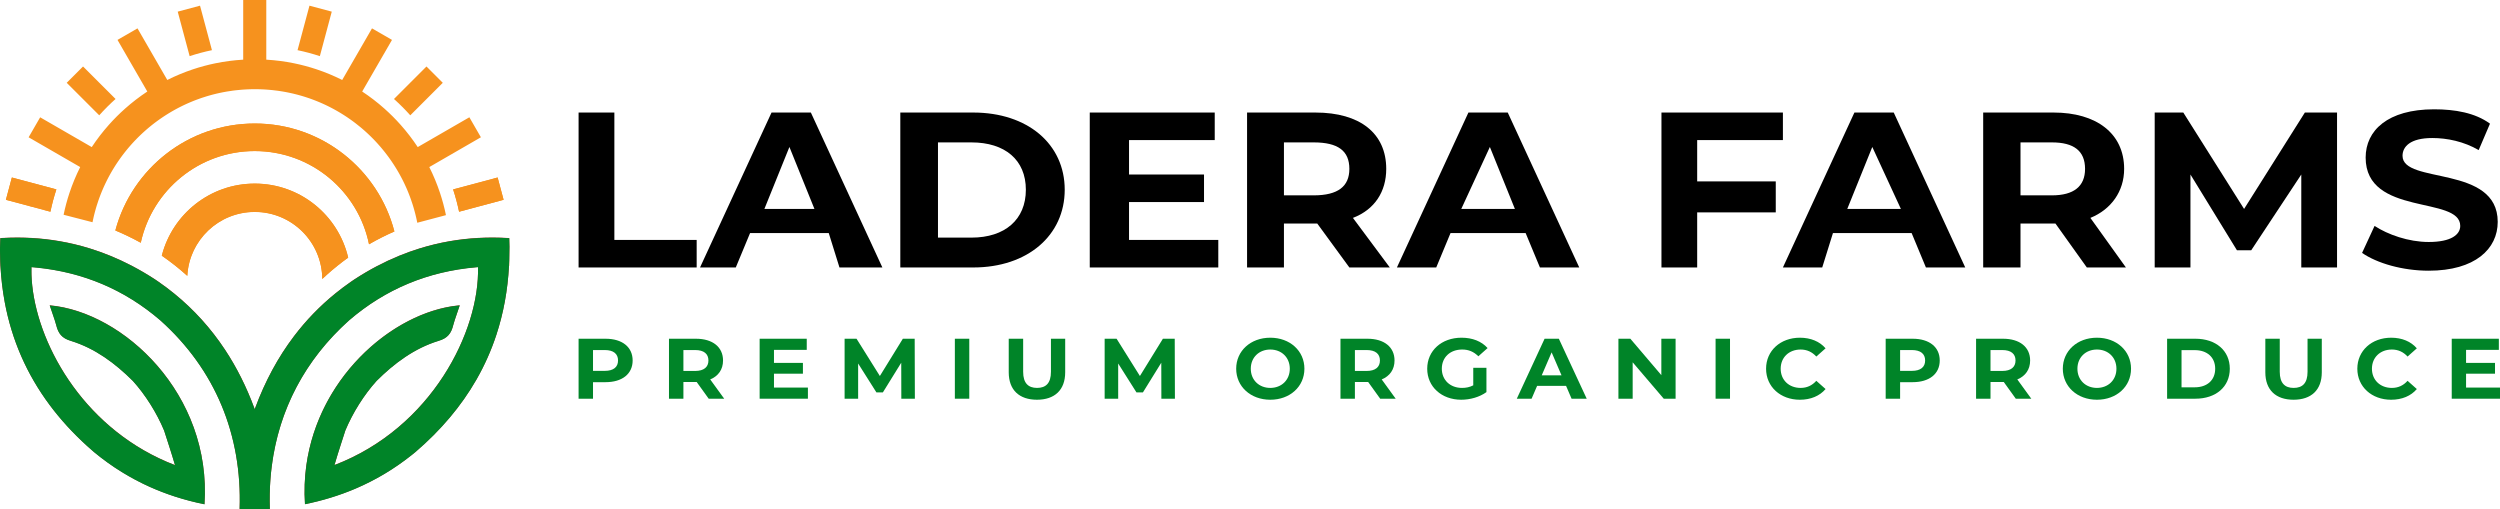
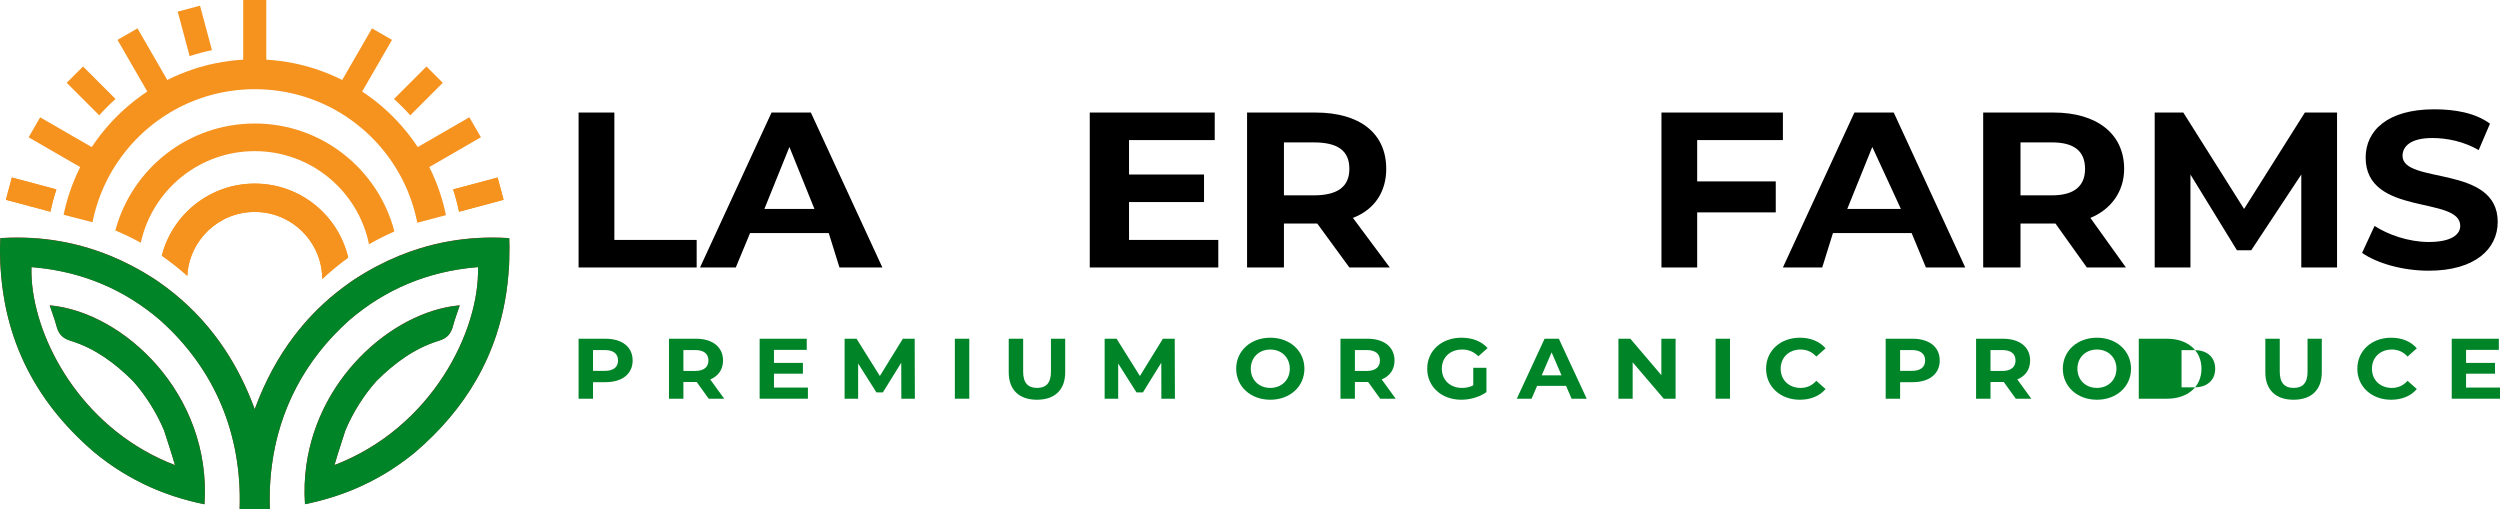
<svg xmlns="http://www.w3.org/2000/svg" version="1.1" id="Layer_1" x="0px" y="0px" width="4137.257px" height="842.411px" viewBox="0 0 4137.257 842.411" xml:space="preserve">
  <g>
    <g>
      <path fill="#F6921E" d="M83.417,350.366L9.761,330.642l9.881-36.902l73.637,19.72C89.334,325.483,86.034,337.799,83.417,350.366z" />
      <path fill="#F6921E" d="M749.877,313.468l73.637-19.728l9.885,36.902l-73.656,19.732 C757.127,337.807,753.823,325.491,749.877,313.468z" />
-       <path fill="#F6921E" d="M652.694,383.037c-14.214,6.218-28.211,13.274-41.98,21.169 c-17.912-88.071-95.792-154.342-189.149-154.342c-92.472,0-169.765,65.023-188.628,151.842 c-13.703-7.555-27.623-14.287-41.763-20.196c-0.093-0.039-0.185-0.077-0.278-0.116c0.089-0.348,0.185-0.696,0.278-1.043 c27.569-101.395,120.277-175.96,230.406-175.96C532.68,204.391,626.049,280.273,652.694,383.037z" />
      <path fill="#F6921E" d="M576.19,426.322c-12.25,8.803-23.902,18.163-34.958,28.083c-2.663,2.392-5.294,4.811-7.887,7.273 c-0.363-61.418-50.261-111.095-111.764-111.095c-59.768,0-108.579,46.911-111.621,105.925c-0.348-0.321-0.688-0.63-1.04-0.943 c-12.834-11.512-26.468-22.279-40.905-32.28c-0.085-0.058-0.17-0.12-0.255-0.174c0.085-0.328,0.17-0.657,0.255-0.985 c17.889-68.084,79.863-118.302,153.566-118.302C496.783,303.823,559.781,356.113,576.19,426.322z" />
      <path fill="#F6921E" d="M350.745,83.039c-12.567,2.616-24.883,5.92-36.906,9.862l-19.724-73.629l36.898-9.889L350.745,83.039z" />
      <path fill="#F6921E" d="M191.212,163.798c-9.491,8.498-18.511,17.518-27.012,27.009l-53.797-53.766l27.005-27.016L191.212,163.798 z" />
      <path fill="#F6921E" d="M0.371,432.104v8.2h0.383C0.603,437.583,0.475,434.847,0.371,432.104z M842.338,440.304h0.441v-9.947 C842.663,433.688,842.516,437.004,842.338,440.304z M710.437,276.478l1.19-0.688l17.846-10.303l0.406-0.236l65.958-38.084 l-19.059-33.018l-0.039-0.062l-65.985,38.1l-18.287,10.558l-1.159,0.669c-8.533-12.919-17.966-25.185-28.214-36.716 c-8.467-9.526-17.487-18.546-27.013-27.012c-11.528-10.249-23.797-19.682-36.716-28.214l0.599-1.04l10.368-17.954l0.259-0.448 l38.104-65.989l-33.064-19.09l-0.016-0.008l-38.084,65.955l-10.65,18.449l-0.58,1.001c-13.734-6.898-28.029-12.842-42.799-17.749 c-12.003-3.988-24.323-7.292-36.906-9.866c-14.956-3.057-30.29-5.078-45.921-5.99V0h-38.2v98.741 c-15.632,0.912-30.966,2.933-45.921,5.99c-12.583,2.57-24.903,5.874-36.906,9.862c-14.766,4.908-29.065,10.851-42.799,17.749 l-0.41-0.707l-10.82-18.739l-38.08-65.955l-0.062,0.039l-33.018,19.06l38.1,65.986l0.251,0.437l10.581,18.329l0.394,0.68 c-12.911,8.529-25.177,17.958-36.701,28.199c-9.526,8.467-18.546,17.483-27.009,27.009 c-10.256,11.535-19.697,23.813-28.234,36.739l-0.626-0.359l-18.82-10.863l-65.939-38.061l-0.054,0.093l-19.044,32.991 l65.904,38.042l0.386,0.224l18.449,10.65l0.611,0.352c-6.894,13.73-12.838,28.021-17.742,42.787 c-3.911,11.767-7.161,23.828-9.711,36.152v0.004l47.857,12.347c0.004-0.023,0.012-0.05,0.015-0.073 c0.066-0.34,0.135-0.68,0.205-1.02c0.035-0.174,0.07-0.344,0.104-0.514c0.116-0.58,0.236-1.155,0.359-1.731 c0.093-0.444,0.189-0.889,0.286-1.329c0.209-0.966,0.421-1.928,0.641-2.887c0.108-0.479,0.216-0.954,0.328-1.43 c0.244-1.036,0.491-2.071,0.746-3.099c0.12-0.502,0.247-1.005,0.375-1.507c0.124-0.502,0.251-1.001,0.383-1.499 c0.128-0.502,0.259-1.001,0.39-1.496c0.526-1.994,1.074-3.98,1.646-5.955c0.143-0.495,0.286-0.985,0.433-1.48 c0.29-0.985,0.587-1.971,0.889-2.952c0.151-0.491,0.301-0.982,0.456-1.469c0.765-2.45,1.569-4.881,2.404-7.296 c0.162-0.483,0.332-0.966,0.502-1.449c0.131-0.379,0.267-0.757,0.402-1.136c0.209-0.584,0.417-1.167,0.63-1.747 c0.174-0.479,0.348-0.958,0.529-1.438c0.529-1.438,1.074-2.867,1.627-4.29c0.185-0.475,0.371-0.947,0.56-1.422 c0.375-0.947,0.754-1.89,1.14-2.829c0.189-0.471,0.386-0.943,0.584-1.411c0.584-1.411,1.179-2.813,1.789-4.208 c0.182-0.421,0.367-0.839,0.553-1.26c0.224-0.51,0.448-1.016,0.68-1.523c0.205-0.46,0.414-0.924,0.626-1.383 c0.641-1.411,1.295-2.813,1.959-4.205c0.421-0.893,0.85-1.778,1.287-2.663c0.429-0.877,0.862-1.751,1.302-2.624 c0.019-0.039,0.039-0.081,0.058-0.116c0.301-0.603,0.607-1.198,0.916-1.797c0.626-1.229,1.264-2.45,1.913-3.664 c0.421-0.792,0.846-1.581,1.279-2.369c0.039-0.077,0.081-0.155,0.124-0.228c0.344-0.638,0.696-1.271,1.055-1.905 c0.332-0.611,0.676-1.217,1.024-1.824c0.359-0.642,0.723-1.283,1.094-1.921c0.437-0.754,0.873-1.503,1.314-2.249 c0.456-0.773,0.916-1.542,1.38-2.307c0.058-0.1,0.116-0.197,0.174-0.294c0.437-0.723,0.881-1.445,1.329-2.164 c0.085-0.143,0.174-0.286,0.263-0.429c0.441-0.715,0.889-1.426,1.341-2.137c0.085-0.135,0.17-0.271,0.259-0.406 c0.363-0.572,0.73-1.144,1.101-1.716c0.162-0.255,0.325-0.514,0.495-0.765c0.015-0.027,0.035-0.05,0.05-0.077 c0.398-0.611,0.796-1.217,1.202-1.824c0.205-0.321,0.421-0.638,0.638-0.958c0.128-0.197,0.263-0.394,0.398-0.591 c0.41-0.618,0.827-1.233,1.252-1.847c0.545-0.796,1.094-1.588,1.646-2.377c0.441-0.63,0.885-1.26,1.333-1.886 c0.104-0.151,0.213-0.301,0.321-0.448c0.491-0.688,0.985-1.376,1.488-2.06c0.097-0.135,0.193-0.267,0.294-0.398 c0.41-0.568,0.827-1.132,1.252-1.693c0.197-0.274,0.402-0.541,0.603-0.812c0.556-0.742,1.117-1.484,1.689-2.222 c0.584-0.769,1.175-1.53,1.774-2.292c0.027-0.039,0.058-0.073,0.081-0.108c0.529-0.672,1.059-1.341,1.596-2.01 c0.116-0.151,0.236-0.301,0.359-0.448c0.591-0.742,1.19-1.476,1.793-2.21c0.603-0.738,1.21-1.472,1.828-2.203 c0.039-0.05,0.081-0.1,0.124-0.151c0.471-0.564,0.947-1.125,1.43-1.685c0.85-1.005,1.716-2.006,2.589-2.995 c0.611-0.699,1.225-1.395,1.851-2.087c0.468-0.526,0.939-1.051,1.422-1.573c0.301-0.336,0.611-0.672,0.92-1.009 c0.189-0.209,0.383-0.417,0.58-0.626c0.491-0.537,0.989-1.074,1.496-1.608c0.622-0.665,1.252-1.329,1.882-1.986 c0.634-0.661,1.268-1.314,1.909-1.967c0.282-0.29,0.564-0.58,0.85-0.866c0.282-0.29,0.568-0.576,0.858-0.862 c0.197-0.205,0.402-0.414,0.607-0.614c0.344-0.344,0.688-0.688,1.032-1.02c0.429-0.429,0.862-0.854,1.295-1.275 c0.224-0.22,0.448-0.441,0.676-0.653c0.464-0.456,0.931-0.904,1.399-1.345c0.553-0.533,1.109-1.059,1.666-1.577 c0.085-0.089,0.17-0.166,0.255-0.24c0.51-0.483,1.024-0.962,1.538-1.43c0.278-0.263,0.556-0.518,0.839-0.777 c0.456-0.417,0.916-0.835,1.376-1.244c0.301-0.278,0.603-0.549,0.908-0.815c0.433-0.39,0.866-0.777,1.302-1.155 c0.286-0.259,0.572-0.51,0.858-0.757c0.649-0.576,1.306-1.14,1.963-1.704c0.043-0.043,0.089-0.081,0.135-0.116 c0.584-0.502,1.171-1.005,1.758-1.492c0.259-0.228,0.518-0.444,0.777-0.653c0.529-0.448,1.059-0.893,1.592-1.322 c0.197-0.17,0.39-0.332,0.587-0.487c0.634-0.526,1.271-1.043,1.909-1.554c0.128-0.104,0.251-0.205,0.379-0.301 c0.703-0.572,1.411-1.132,2.122-1.689c0.066-0.054,0.131-0.108,0.201-0.155c0.587-0.468,1.179-0.924,1.77-1.376 c0.27-0.216,0.537-0.421,0.808-0.622c0.707-0.545,1.414-1.082,2.125-1.611c0.804-0.607,1.608-1.206,2.419-1.793 c0.808-0.599,1.619-1.186,2.435-1.766c0.723-0.522,1.449-1.036,2.176-1.542c0.139-0.104,0.278-0.205,0.421-0.298 c0.773-0.545,1.553-1.086,2.338-1.615c0.781-0.541,1.565-1.07,2.357-1.596c0.066-0.05,0.135-0.097,0.205-0.135 c0.811-0.549,1.631-1.086,2.45-1.615c0.653-0.433,1.306-0.854,1.959-1.268c0.298-0.193,0.591-0.383,0.889-0.564 c0.73-0.471,1.465-0.931,2.199-1.384c0.019-0.015,0.035-0.027,0.054-0.031c0.835-0.526,1.669-1.04,2.512-1.546 c0.019-0.015,0.043-0.027,0.066-0.039c0.854-0.522,1.712-1.036,2.574-1.538c0.839-0.502,1.677-0.993,2.523-1.472 c0.046-0.035,0.097-0.062,0.143-0.081c0.819-0.479,1.639-0.947,2.465-1.403c0.05-0.039,0.104-0.066,0.158-0.093 c0.808-0.46,1.623-0.908,2.438-1.353c0.081-0.05,0.166-0.093,0.247-0.135c0.854-0.471,1.708-0.931,2.57-1.387 c0.889-0.479,1.785-0.947,2.682-1.407c0.761-0.402,1.527-0.796,2.295-1.179c0.22-0.116,0.441-0.228,0.665-0.336 c0.815-0.413,1.635-0.819,2.454-1.217c0.746-0.371,1.492-0.734,2.241-1.086c0.267-0.135,0.533-0.263,0.8-0.386 c0.811-0.39,1.627-0.769,2.442-1.144c0.572-0.267,1.148-0.529,1.724-0.792c0,0,0,0,0.004,0v-0.004 c0.576-0.263,1.155-0.522,1.731-0.781c1.159-0.518,2.323-1.028,3.49-1.526c1.866-0.808,3.741-1.588,5.63-2.346 c0.472-0.193,0.943-0.383,1.418-0.568c0.471-0.189,0.943-0.375,1.418-0.556c0.471-0.189,0.951-0.375,1.426-0.553 c0.475-0.186,0.951-0.367,1.43-0.545c2.307-0.873,4.626-1.716,6.964-2.523c0.077-0.031,0.159-0.058,0.236-0.081 c0.893-0.309,1.785-0.614,2.682-0.912c0.073-0.027,0.147-0.05,0.224-0.073c2.427-0.812,4.873-1.588,7.331-2.326 c1.476-0.448,2.956-0.881,4.44-1.298c0.742-0.213,1.488-0.421,2.234-0.622c0.746-0.209,1.492-0.41,2.238-0.603 c0.746-0.201,1.495-0.398,2.245-0.587c0.75-0.193,1.499-0.379,2.253-0.564c0.958-0.24,1.917-0.471,2.879-0.696 c0.046-0.012,0.093-0.023,0.139-0.031c1.511-0.359,3.026-0.699,4.548-1.028c0.506-0.112,1.012-0.22,1.523-0.325 c0.982-0.209,1.967-0.41,2.952-0.607c0.035-0.008,0.07-0.015,0.104-0.019c0.989-0.201,1.983-0.39,2.976-0.576 c0.027-0.008,0.058-0.012,0.089-0.015c1.511-0.286,3.03-0.557,4.552-0.812c0.023-0.004,0.046-0.008,0.073-0.012 c3.076-0.522,6.175-0.993,9.286-1.407c0.012-0.004,0.027-0.004,0.039-0.004c0.649-0.089,1.302-0.174,1.955-0.255 c1.005-0.128,2.013-0.251,3.022-0.363c0.437-0.05,0.877-0.1,1.318-0.147c0.116-0.015,0.228-0.027,0.344-0.039 c2.578-0.286,5.167-0.529,7.768-0.734c0.046-0.004,0.089-0.008,0.135-0.012c0.406-0.035,0.811-0.066,1.217-0.097 c0.008-0.004,0.019-0.004,0.027-0.004c0.522-0.043,1.043-0.077,1.565-0.112c0.189-0.015,0.375-0.031,0.564-0.039 c0.355-0.027,0.711-0.05,1.067-0.073c0.935-0.062,1.87-0.116,2.806-0.166c0.294-0.019,0.587-0.035,0.881-0.046 c0.07-0.004,0.139-0.008,0.213-0.012c0.1-0.004,0.205-0.008,0.309-0.015c0.081-0.004,0.162-0.008,0.247-0.012 c0.12-0.008,0.243-0.012,0.363-0.019c0.07,0,0.135-0.004,0.205-0.008h0.012c0.066-0.004,0.131-0.008,0.197-0.008 c0.042-0.004,0.085-0.008,0.127-0.008c0.015,0,0.031,0,0.05-0.004h0.05c0.104-0.008,0.205-0.012,0.309-0.015 c0.046,0,0.093-0.004,0.139-0.004c0.039,0,0.081-0.004,0.12-0.004c0.228-0.012,0.456-0.023,0.688-0.031 c0.143-0.008,0.29-0.015,0.433-0.019c0.479-0.019,0.962-0.035,1.445-0.05c0.224-0.008,0.448-0.015,0.672-0.023 c0.549-0.019,1.098-0.035,1.642-0.046c0.328-0.008,0.657-0.019,0.985-0.027c0.294-0.008,0.587-0.012,0.881-0.015 c0.294-0.008,0.584-0.012,0.877-0.019c0.294-0.004,0.584-0.008,0.877-0.012c0.587-0.008,1.175-0.012,1.762-0.015 c0.46-0.004,0.924-0.004,1.384-0.004c0.591,0,1.179,0,1.77,0.004c0.587,0.004,1.175,0.008,1.762,0.015 c0.294,0.004,0.584,0.008,0.877,0.012c0.294,0.008,0.584,0.012,0.877,0.019c0.294,0.004,0.587,0.008,0.881,0.015 c0.329,0.008,0.657,0.019,0.985,0.027c0.545,0.012,1.094,0.027,1.642,0.046c0.224,0.008,0.448,0.015,0.672,0.023 c0.966,0.031,1.928,0.07,2.891,0.112c0.417,0.015,0.831,0.039,1.248,0.058c0.143,0.008,0.286,0.012,0.429,0.019 c0.116,0.004,0.228,0.012,0.34,0.019c0.294,0.015,0.587,0.031,0.881,0.046c0.858,0.046,1.716,0.097,2.574,0.151 c0.576,0.035,1.152,0.077,1.731,0.12c1.024,0.073,2.052,0.147,3.076,0.232c0.035,0.004,0.07,0.008,0.104,0.008 c2.199,0.178,4.39,0.383,6.57,0.614c2.836,0.294,5.658,0.634,8.463,1.02c0.939,0.124,1.874,0.259,2.806,0.398 c0.935,0.135,1.866,0.274,2.798,0.429c0.931,0.139,1.859,0.294,2.782,0.452c0.522,0.081,1.039,0.17,1.561,0.267 c0.406,0.066,0.811,0.139,1.217,0.216c0.46,0.077,0.924,0.162,1.384,0.251c0.46,0.081,0.924,0.166,1.383,0.259 c0.529,0.093,1.059,0.197,1.588,0.305c0.39,0.07,0.777,0.147,1.167,0.232c1.836,0.363,3.664,0.75,5.484,1.155 c0.468,0.1,0.931,0.205,1.395,0.313c0.444,0.097,0.889,0.201,1.333,0.305c1.36,0.313,2.717,0.642,4.069,0.982 c1.353,0.332,2.701,0.68,4.046,1.04c0.17,0.042,0.336,0.085,0.502,0.135c0.603,0.158,1.206,0.321,1.809,0.487 c0.711,0.193,1.422,0.39,2.133,0.599c0.305,0.081,0.607,0.166,0.908,0.259c0.112,0.027,0.22,0.058,0.328,0.093 c0.781,0.224,1.561,0.452,2.338,0.688c0.128,0.035,0.255,0.073,0.383,0.116c0.595,0.174,1.19,0.355,1.785,0.537 c0.649,0.201,1.302,0.402,1.951,0.614c0.39,0.116,0.781,0.24,1.171,0.371c1.7,0.541,3.393,1.101,5.078,1.681 c0.773,0.263,1.542,0.529,2.307,0.804c0.155,0.05,0.309,0.104,0.464,0.162c0.866,0.305,1.727,0.618,2.589,0.935 c0.862,0.313,1.724,0.634,2.581,0.962c0.692,0.255,1.383,0.522,2.075,0.792c0.29,0.108,0.584,0.224,0.873,0.34 c0.715,0.274,1.43,0.56,2.141,0.846c0.653,0.259,1.306,0.526,1.955,0.796c0.924,0.371,1.843,0.757,2.759,1.144 c0.456,0.193,0.912,0.386,1.368,0.584c0.12,0.05,0.24,0.1,0.359,0.158c0.56,0.236,1.121,0.479,1.677,0.726 c0.615,0.267,1.225,0.537,1.836,0.815c0.611,0.27,1.217,0.545,1.824,0.827c0.607,0.274,1.213,0.553,1.82,0.839 c0.607,0.278,1.21,0.56,1.812,0.85c0.881,0.413,1.758,0.835,2.632,1.268c0.475,0.228,0.947,0.46,1.418,0.696 c0.182,0.089,0.363,0.178,0.545,0.271c0.352,0.174,0.699,0.348,1.051,0.526c0.464,0.232,0.924,0.464,1.384,0.703 c1.584,0.804,3.161,1.627,4.726,2.469c0.236,0.124,0.471,0.251,0.707,0.379c0.688,0.367,1.372,0.742,2.052,1.117 c0.657,0.359,1.314,0.727,1.967,1.094c0.05,0.027,0.101,0.054,0.151,0.085c0.792,0.441,1.581,0.889,2.365,1.345 c0.962,0.549,1.921,1.109,2.875,1.673c0.487,0.286,0.97,0.576,1.453,0.869c0.336,0.197,0.672,0.398,1.009,0.607 c0.495,0.298,0.989,0.599,1.484,0.904c0.062,0.035,0.12,0.07,0.182,0.112c0.383,0.232,0.769,0.471,1.152,0.715 c0.386,0.236,0.769,0.475,1.152,0.719c0.305,0.185,0.607,0.379,0.908,0.572c0.464,0.29,0.924,0.584,1.384,0.885 c0.298,0.189,0.595,0.379,0.889,0.572c0.464,0.298,0.924,0.599,1.383,0.904c0.502,0.328,1.005,0.661,1.503,0.997 c0.406,0.263,0.808,0.533,1.21,0.808c0.44,0.294,0.881,0.595,1.318,0.897c0.159,0.104,0.317,0.209,0.472,0.321 c0.746,0.506,1.488,1.02,2.226,1.542c0.738,0.514,1.476,1.036,2.211,1.565c0.649,0.46,1.295,0.927,1.936,1.399 c0.127,0.089,0.255,0.178,0.379,0.274c0.688,0.499,1.372,1.005,2.056,1.519c0.301,0.22,0.607,0.448,0.908,0.676 c0.417,0.313,0.835,0.63,1.252,0.951c0.305,0.228,0.611,0.46,0.912,0.696c2.578,1.975,5.117,3.996,7.617,6.063 c0.553,0.452,1.101,0.908,1.65,1.372c0.236,0.193,0.468,0.386,0.699,0.584c0.332,0.282,0.665,0.564,0.993,0.846 c0.935,0.792,1.863,1.592,2.782,2.404c0.607,0.526,1.206,1.059,1.805,1.596c0.603,0.529,1.202,1.067,1.793,1.611 c0.24,0.216,0.479,0.433,0.719,0.653c0.012,0.008,0.019,0.015,0.031,0.027c0.398,0.363,0.796,0.727,1.19,1.098 c0.012,0.004,0.019,0.012,0.027,0.023c0.247,0.228,0.495,0.456,0.742,0.688c0.031,0.027,0.062,0.054,0.093,0.089 c0.305,0.278,0.611,0.564,0.912,0.854c0.711,0.661,1.414,1.333,2.114,2.013c0.209,0.193,0.417,0.394,0.622,0.599 c0.429,0.406,0.858,0.823,1.283,1.248c0.329,0.317,0.657,0.641,0.985,0.97c0.108,0.1,0.213,0.205,0.317,0.313 c0.174,0.17,0.348,0.34,0.518,0.518c0.305,0.298,0.607,0.599,0.908,0.908c0.352,0.352,0.703,0.707,1.051,1.063 c0.939,0.951,1.867,1.913,2.786,2.883c0.305,0.317,0.607,0.634,0.908,0.955c0.058,0.058,0.112,0.12,0.166,0.178 c0.309,0.325,0.618,0.653,0.92,0.982c0.29,0.305,0.576,0.614,0.858,0.924c0.29,0.309,0.576,0.618,0.854,0.927 c0.008,0.004,0.008,0.004,0.008,0.008c0.359,0.39,0.719,0.781,1.07,1.175c1.434,1.577,2.844,3.173,4.239,4.788 c0.352,0.406,0.7,0.812,1.047,1.217c0.019,0.019,0.035,0.043,0.054,0.066c0.305,0.356,0.607,0.711,0.904,1.07 c0.066,0.07,0.124,0.139,0.182,0.213c0.131,0.147,0.255,0.294,0.375,0.444c1.202,1.426,2.384,2.864,3.551,4.317 c0.313,0.386,0.626,0.773,0.927,1.163c0.309,0.379,0.611,0.761,0.908,1.144c0.274,0.34,0.541,0.68,0.804,1.024 c0.924,1.179,1.836,2.365,2.732,3.559c0.131,0.17,0.259,0.34,0.383,0.51c0.607,0.804,1.206,1.611,1.801,2.423 c0.305,0.417,0.611,0.835,0.912,1.252c0.587,0.808,1.171,1.619,1.743,2.435c0.093,0.124,0.182,0.247,0.267,0.375 c0.394,0.553,0.784,1.109,1.167,1.666c0.371,0.526,0.734,1.055,1.098,1.588c0.9,1.31,1.785,2.632,2.659,3.961 c0.278,0.421,0.556,0.839,0.831,1.264c0.904,1.383,1.793,2.779,2.67,4.185c0.394,0.622,0.781,1.248,1.163,1.874 c0.135,0.216,0.271,0.433,0.398,0.653c0.352,0.568,0.699,1.14,1.043,1.716c0.398,0.661,0.792,1.322,1.182,1.99 c0.174,0.29,0.348,0.587,0.518,0.881c0.043,0.066,0.081,0.135,0.12,0.205c0.224,0.379,0.444,0.757,0.661,1.14 c0.213,0.363,0.421,0.727,0.626,1.09c0.271,0.471,0.541,0.947,0.804,1.422c0.166,0.29,0.328,0.58,0.491,0.87 c0.294,0.526,0.584,1.047,0.87,1.577c0.201,0.363,0.402,0.727,0.595,1.09c0.348,0.634,0.692,1.271,1.032,1.913 c0.367,0.684,0.73,1.372,1.086,2.06c0.402,0.765,0.8,1.534,1.19,2.303c0.155,0.301,0.309,0.607,0.46,0.908 c0.174,0.34,0.348,0.684,0.514,1.024c0.259,0.506,0.51,1.012,0.757,1.523c0.433,0.877,0.862,1.758,1.283,2.639 c0.352,0.734,0.699,1.468,1.043,2.203c0.761,1.619,1.503,3.25,2.23,4.885c0.274,0.614,0.545,1.225,0.812,1.843 c0.108,0.243,0.212,0.487,0.317,0.734c0.332,0.765,0.661,1.53,0.982,2.299c0.359,0.85,0.715,1.704,1.063,2.558 c0.243,0.591,0.483,1.186,0.719,1.782c0.159,0.386,0.313,0.777,0.464,1.163c0.1,0.243,0.197,0.487,0.286,0.73 c0.162,0.402,0.321,0.808,0.475,1.21c0.703,1.82,1.387,3.644,2.052,5.48c0.267,0.73,0.529,1.465,0.784,2.199 c0.924,2.608,1.805,5.236,2.643,7.88c0.108,0.325,0.209,0.653,0.313,0.982c0.228,0.723,0.452,1.449,0.672,2.176 c0.255,0.835,0.506,1.673,0.754,2.512c0.039,0.124,0.073,0.247,0.108,0.367c0.244,0.831,0.483,1.662,0.719,2.496 c0.255,0.9,0.506,1.801,0.75,2.705c0.247,0.904,0.487,1.809,0.723,2.717c0.216,0.823,0.425,1.646,0.63,2.469 c0.17,0.661,0.332,1.326,0.487,1.99c0.112,0.441,0.216,0.877,0.321,1.318c0.015,0.062,0.031,0.12,0.043,0.178 c0.166,0.692,0.325,1.387,0.483,2.083c0.116,0.506,0.232,1.016,0.34,1.523c0.127,0.553,0.247,1.105,0.367,1.662 c0.213,0.985,0.421,1.975,0.622,2.964c0.159,0.777,0.317,1.557,0.468,2.338l47.459-12.587c-2.566-12.54-5.862-24.821-9.843-36.786 C723.279,304.511,717.331,290.213,710.437,276.478z" />
      <path fill="#F6921E" d="M93.279,313.46c-3.946,12.022-7.246,24.338-9.862,36.906L9.761,330.642l9.881-36.902L93.279,313.46z" />
      <path fill="#F6921E" d="M833.399,330.642l-73.656,19.732c-2.616-12.567-5.92-24.883-9.866-36.906l73.637-19.728L833.399,330.642z" />
      <path fill="#F6921E" d="M732.757,137.037l-53.785,53.785c-8.502-9.491-17.521-18.511-27.013-27.013l53.786-53.785L732.757,137.037 z" />
-       <path fill="#F6921E" d="M549.041,19.271l-19.724,73.629c-12.026-3.942-24.342-7.246-36.909-9.862l19.736-73.656L549.041,19.271z" />
      <g>
        <path fill-rule="evenodd" clip-rule="evenodd" fill="#BF2C2F" d="M842.781,430.358c-0.116,3.331-0.263,6.647-0.441,9.947 c-2.183,40.001-9.124,77.784-20.822,113.402c-8.417,25.641-19.299,50.164-32.651,73.587c-0.185,0.34-0.383,0.68-0.58,1.02 c-24.995,43.576-58.542,83.349-100.642,119.458c-2.149,1.781-4.313,3.536-6.488,5.263c-28.86,22.97-59.795,41.346-92.797,55.42 c-0.371,0.162-0.75,0.321-1.121,0.479c-26.209,11.087-53.72,19.473-82.533,25.312c-0.738-11.06-0.896-21.95-0.51-32.651 c5.781-160.178,133.126-278.136,245.091-295.055c3.864-0.584,7.71-1.047,11.532-1.387c-3.416,10.875-7.806,21.741-10.732,32.612 c-3.416,13.835-9.271,21.745-24.392,26.193c-40.001,12.351-73.173,37.056-102.447,66.21 c-20.976,23.225-39.514,52.873-51.71,82.027c-2.319,7.238-4.715,14.557-7.122,22.012c-3.679,11.373-7.393,23.067-10.925,35.306 c161.468-61.766,240.496-222.357,237.571-327.605c-0.997,0.077-1.99,0.162-2.983,0.247 c-79.747,6.894-149.968,35.97-210.199,87.708c-91.135,81.509-135.546,189.729-131.314,312.302v0.004l-50.037-0.019v-0.004 c4.189-122.546-40.217-230.743-131.322-312.244c-60.204-51.733-130.406-80.817-210.13-87.727 c-1.016-0.089-2.033-0.174-3.053-0.255c-0.27,9.789,0.166,20.056,1.314,30.68c11.172,103.618,89.802,240.983,236.265,297.022 c-5.859-20.265-12.196-39.046-18.051-57.337c-12.196-29.161-30.734-58.817-51.714-82.046 c-29.265-29.165-62.442-53.878-102.443-66.233c-15.125-4.448-20.976-12.355-24.392-26.197 c-2.925-10.875-7.315-21.749-10.732-32.62c121.962,10.871,268.309,146.795,256.117,329.182 c-16.938-3.428-33.424-7.744-49.457-12.969c-0.054-0.019-0.112-0.035-0.166-0.054c-13.661-4.456-26.993-9.576-40.001-15.373 c-0.386-0.178-0.777-0.352-1.163-0.526c-15.883-7.199-31.236-15.357-45.991-24.396c-15.945-9.843-31.333-20.887-46.161-33.18 c-3.864-3.316-7.652-6.658-11.373-10.04c-23.403-21.243-43.954-43.707-61.653-67.431c-0.05-0.066-0.104-0.135-0.151-0.205 C44.323,619.279,19.505,562.591,7.812,499.86c-3.59-19.28-5.943-39.128-7.056-59.555c-0.151-2.721-0.278-5.457-0.383-8.2 c-0.209-5.464-0.328-10.967-0.363-16.509v-0.286c-0.008-1.349-0.012-2.697-0.008-4.05c0.131-5.801,0.383-11.566,0.75-17.305 c0.568-0.035,1.136-0.07,1.704-0.1c33.227-1.971,65.506-0.189,96.847,5.287c16.745,2.922,33.219,6.898,49.43,11.918 c11.508,3.563,22.885,7.652,34.123,12.266c12.281,5.039,24.396,10.701,36.353,16.98c12.587,6.612,24.995,13.908,37.222,21.881 c2.141,1.434,4.266,2.883,6.372,4.348c8.711,6.052,17.131,12.378,25.262,18.982c32.855,26.669,60.985,57.801,84.438,93.342 c19.249,29.161,35.348,61.294,48.329,96.36c0.004-0.015,0.012-0.031,0.015-0.039c0.236-0.448,0.471,2.686,0.715,2.075 c0.236,0.599,0.464-2.721,0.699-2.118c16.42-44.345,37.825-83.986,64.281-118.867c19.941-26.298,42.749-49.89,68.451-70.754 c8.158-6.624,16.609-12.973,25.355-19.044c2.087-1.453,4.193-2.887,6.315-4.305c12.215-7.965,24.613-15.257,37.188-21.861 c11.995-6.299,24.157-11.98,36.48-17.031c11.226-4.603,22.588-8.683,34.085-12.243c16.211-5.012,32.689-8.985,49.434-11.91 c31.341-5.464,63.62-7.242,96.843-5.267c0.568,0.031,1.14,0.066,1.712,0.1c0.302,4.746,0.526,9.51,0.669,14.298 C843.128,415.696,843.032,423.065,842.781,430.358z" />
        <path fill-rule="evenodd" clip-rule="evenodd" fill="#BF2C2F" d="M0.751,393.954c-0.367,5.739-0.618,11.504-0.75,17.305 c0.012-5.719,0.116-11.477,0.313-17.282c0.116-0.008,0.236-0.015,0.355-0.019C0.697,393.958,0.724,393.954,0.751,393.954z" />
        <path fill-rule="evenodd" clip-rule="evenodd" fill="#BF2C2F" d="M247.601,805.449c-15.813-7.111-31.144-15.23-45.991-24.396 C216.364,790.092,231.718,798.25,247.601,805.449z" />
        <path fill-rule="evenodd" clip-rule="evenodd" fill="#BF2C2F" d="M843.074,408.253c-0.143-4.788-0.367-9.553-0.669-14.298 c0.124,0.008,0.244,0.015,0.367,0.023C842.935,398.766,843.036,403.527,843.074,408.253z" />
      </g>
      <path fill="#F6921E" d="M652.694,383.037c-14.214,6.218-28.211,13.274-41.98,21.169c-0.015,0.008-0.027,0.015-0.043,0.023 c-17.997-87.959-95.827-154.122-189.107-154.122c-92.028,0-169.02,64.397-188.353,150.59c-0.077,0.344-0.155,0.688-0.224,1.036 c-0.015-0.008-0.035-0.019-0.05-0.027c-13.703-7.555-27.623-14.287-41.763-20.196c-0.093-0.039-0.185-0.077-0.278-0.116 c0.089-0.348,0.185-0.696,0.278-1.043c27.569-101.395,120.277-175.96,230.406-175.96 C532.68,204.391,626.049,280.273,652.694,383.037z" />
      <path fill="#F6921E" d="M576.19,426.322c-12.25,8.803-23.902,18.163-34.958,28.083c-2.663,2.392-5.294,4.811-7.887,7.273 c-0.495-61.306-50.342-110.852-111.764-110.852c-59.319,0-107.845,46.207-111.544,104.591c-0.023,0.367-0.046,0.734-0.062,1.101 c-0.004-0.004-0.012-0.008-0.015-0.012c-0.348-0.321-0.688-0.63-1.04-0.943c-12.834-11.512-26.468-22.279-40.905-32.28 c-0.085-0.058-0.17-0.12-0.255-0.174c0.085-0.328,0.17-0.657,0.255-0.985c17.889-68.084,79.863-118.302,153.566-118.302 C496.783,303.823,559.781,356.113,576.19,426.322z" />
      <g>
        <g>
          <path fill-rule="evenodd" clip-rule="evenodd" fill="#008428" d="M842.781,430.599c-0.116,3.296-0.259,6.577-0.437,9.843 c0,0.035-0.004,0.07-0.004,0.104c-2.183,40.001-9.124,77.784-20.822,113.402c-8.417,25.641-19.299,50.164-32.651,73.587 c-0.185,0.34-0.383,0.68-0.58,1.02c-24.995,43.576-58.542,83.349-100.642,119.458c-2.149,1.781-4.313,3.536-6.488,5.263 c-28.86,22.97-59.795,41.346-92.797,55.42c-0.371,0.162-0.75,0.321-1.121,0.479c-26.209,11.087-53.72,19.473-82.533,25.312 c-0.738-11.06-0.896-21.95-0.51-32.651c0.402-11.145,1.391-22.085,2.929-32.801c20.196-141.195,134.552-243.468,237.56-261.5 c1.538-0.271,3.072-0.522,4.602-0.754c3.864-0.584,7.71-1.047,11.532-1.387c-3.416,10.875-7.806,21.741-10.732,32.612 c-3.416,13.835-9.271,21.745-24.392,26.193c-40.001,12.351-73.173,37.056-102.447,66.21 c-20.976,23.225-39.514,52.873-51.71,82.027c-0.251,0.788-0.506,1.577-0.761,2.365c-2.079,6.469-4.216,13.004-6.361,19.647 c-3.679,11.373-7.393,23.067-10.925,35.306C714.96,707.99,793.988,547.398,791.063,442.15c-0.622,0.046-1.244,0.1-1.863,0.151 c-0.375,0.031-0.746,0.066-1.121,0.097c-79.747,6.894-149.968,35.97-210.199,87.708 c-73.158,65.429-116.208,148.074-128.153,241.54c-0.881,6.898-1.596,13.858-2.137,20.872 c-1.268,16.335-1.608,32.975-1.024,49.89v0.004l-50.037-0.019v-0.004c4.189-122.546-40.217-230.743-131.322-312.244 c-58.686-50.427-126.866-79.333-204.109-87.163c-1.998-0.201-4.007-0.39-6.021-0.564c-1.016-0.089-2.033-0.174-3.053-0.255 c-0.112,4.004-0.104,8.084,0.027,12.243c0.178,6.001,0.611,12.158,1.287,18.437c11.172,103.618,89.802,240.983,236.265,297.022 c-5.859-20.265-12.196-39.046-18.051-57.337c-12.196-29.161-30.734-58.817-51.714-82.046 c-29.265-29.165-62.442-53.878-102.443-66.233c-15.125-4.448-20.976-12.355-24.392-26.197 c-2.925-10.875-7.315-21.749-10.732-32.62c121.962,10.871,268.309,146.795,256.117,329.182 c-16.938-3.428-33.424-7.744-49.457-12.969c-0.054-0.019-0.112-0.035-0.166-0.054c-13.661-4.456-26.993-9.576-40.001-15.373 c-0.386-0.178-0.777-0.352-1.163-0.526c-15.883-7.199-31.236-15.357-45.991-24.396c-15.945-9.843-31.333-20.887-46.161-33.18 c-3.864-3.316-7.652-6.658-11.373-10.04c-23.403-21.243-43.954-43.707-61.653-67.431c-0.05-0.066-0.104-0.135-0.151-0.205 c-37.949-50.918-62.766-107.606-74.46-170.337c-3.59-19.28-5.943-39.128-7.056-59.555c0-0.035-0.004-0.07-0.004-0.104 c-0.151-2.686-0.274-5.387-0.379-8.096c-0.209-5.464-0.328-10.967-0.363-16.509v-0.286c-0.008-1.349-0.012-2.697-0.008-4.05 c0.07-3.107,0.174-6.202,0.313-9.29c0.12-2.678,0.267-5.348,0.437-8.015c0.568-0.035,1.136-0.07,1.704-0.1 c1.372-0.081,2.744-0.155,4.116-0.224c31.522-1.581,62.187,0.232,92.005,5.387c0.243,0.039,0.483,0.081,0.726,0.124 c16.517,2.883,32.767,6.79,48.762,11.713c0.128,0.039,0.255,0.077,0.383,0.116c0.097,0.031,0.189,0.058,0.286,0.089 c11.508,3.563,22.885,7.652,34.123,12.266c12.281,5.039,24.396,10.701,36.353,16.98c12.587,6.612,24.995,13.908,37.222,21.881 c2.141,1.434,4.266,2.883,6.372,4.348c8.711,6.052,17.131,12.378,25.262,18.982c32.855,26.669,60.985,57.801,84.438,93.342 c19.249,29.161,35.348,61.294,48.329,96.36c0.004-0.015,0.012-0.031,0.015-0.039c0.236-0.448,0.471,2.686,0.715,2.075 c0.236,0.599,0.464-2.721,0.699-2.118c16.42-44.345,37.825-83.986,64.281-118.867c19.941-26.298,42.749-49.89,68.451-70.754 c8.158-6.624,16.609-12.973,25.355-19.044c2.087-1.453,4.193-2.887,6.315-4.305c12.215-7.965,24.613-15.257,37.188-21.861 c11.995-6.299,24.157-11.98,36.48-17.031c11.226-4.603,22.588-8.683,34.085-12.243c0.212-0.066,0.429-0.131,0.641-0.193 c0.128-0.043,0.255-0.081,0.383-0.12c15.879-4.865,32.017-8.734,48.41-11.597c0.487-0.085,0.974-0.17,1.461-0.251 c30.885-5.267,62.678-6.96,95.383-5.016c0.568,0.031,1.14,0.066,1.712,0.1c0.17,2.666,0.313,5.337,0.433,8.015 c0.039,0.827,0.073,1.654,0.104,2.485c0.05,1.264,0.093,2.531,0.132,3.799C843.128,415.937,843.032,423.307,842.781,430.599z" />
          <path fill-rule="evenodd" clip-rule="evenodd" fill="#008428" d="M0.753,394.197c-0.367,5.739-0.618,11.504-0.75,17.305 c0.012-5.719,0.116-11.477,0.313-17.282c0.116-0.008,0.236-0.015,0.355-0.019C0.699,394.2,0.726,394.197,0.753,394.197z" />
          <path fill-rule="evenodd" clip-rule="evenodd" fill="#008428" d="M247.602,805.691c-15.813-7.111-31.144-15.23-45.991-24.396 C216.366,790.334,231.72,798.492,247.602,805.691z" />
          <path fill-rule="evenodd" clip-rule="evenodd" fill="#008428" d="M843.076,408.495c-0.143-4.788-0.367-9.553-0.669-14.298 c0.124,0.008,0.244,0.015,0.367,0.023C842.937,399.008,843.037,403.769,843.076,408.495z" />
        </g>
      </g>
    </g>
    <g>
      <g>
        <polygon fill-rule="evenodd" clip-rule="evenodd" points="957.504,186.243 1016.718,186.243 1016.718,397.058 1152.911,397.058 1152.911,442.639 957.504,442.639 957.504,186.243 957.504,186.243 957.504,186.243 " />
        <path fill-rule="evenodd" clip-rule="evenodd" d="M1371.488,385.662h-130.174l-23.668,56.977h-59.17l118.34-256.396h65.087 l118.34,256.396h-71.004L1371.488,385.662L1371.488,385.662L1371.488,385.662L1371.488,385.662z M1347.82,345.779 l-41.419-102.558l-41.419,102.558H1347.82L1347.82,345.779L1347.82,345.779L1347.82,345.779z" />
-         <path fill-rule="evenodd" clip-rule="evenodd" d="M1489.925,186.243c120.707,0,120.707,0,120.707,0 c90.036,0,151.378,52.211,151.378,127.731s-61.343,128.665-151.378,128.665c-120.707,0-120.707,0-120.707,0V186.243 L1489.925,186.243L1489.925,186.243z M1607.664,393.225c55.406,0,90.036-29.835,90.036-79.25 c0-49.414-34.629-78.317-90.036-78.317s-55.406,0-55.406,0c0,157.568,0,157.568,0,157.568H1607.664L1607.664,393.225 L1607.664,393.225z" />
        <polygon fill-rule="evenodd" clip-rule="evenodd" points="2016.163,397.058 2016.163,442.639 1803.442,442.639 1803.442,186.243 2010.254,186.243 2010.254,231.824 1868.44,231.824 1868.44,288.801 1992.527,288.801 1992.527,334.383 1868.44,334.383 1868.44,397.058 2016.163,397.058 2016.163,397.058 2016.163,397.058 " />
        <path fill-rule="evenodd" clip-rule="evenodd" d="M2233.069,442.639c-53.15-72.723-53.15-72.723-53.15-72.723 c-2.953,0-2.953,0-2.953,0c-52.165,0-52.165,0-52.165,0c0,72.723,0,72.723,0,72.723c-61.023,0-61.023,0-61.023,0 c0-256.396,0-256.396,0-256.396c113.188,0,113.188,0,113.188,0c73.819,0,117.125,34.497,117.125,93.236 c0,37.293-18.701,67.128-55.118,81.114c61.023,82.046,61.023,82.046,61.023,82.046H2233.069L2233.069,442.639L2233.069,442.639z M2174.014,235.657c-49.212,0-49.212,0-49.212,0c0,87.641,0,87.641,0,87.641c49.212,0,49.212,0,49.212,0 c40.354,0,59.055-14.918,59.055-43.82C2233.069,249.643,2214.368,235.657,2174.014,235.657L2174.014,235.657z" />
-         <path fill-rule="evenodd" clip-rule="evenodd" d="M2524.759,385.662h-124.257l-23.668,56.977h-65.087l118.34-256.396h65.087 l118.34,256.396h-65.087L2524.759,385.662L2524.759,385.662L2524.759,385.662L2524.759,385.662z M2507.008,345.779 l-41.419-102.558l-47.336,102.558H2507.008L2507.008,345.779L2507.008,345.779L2507.008,345.779z" />
        <polygon fill-rule="evenodd" clip-rule="evenodd" points="2808.666,231.824 2808.666,300.196 2938.707,300.196 2938.707,351.476 2808.666,351.476 2808.666,442.639 2749.557,442.639 2749.557,186.243 2950.529,186.243 2950.529,231.824 2808.666,231.824 2808.666,231.824 2808.666,231.824 " />
        <path fill-rule="evenodd" clip-rule="evenodd" d="M3163.541,385.662h-130.174l-17.751,56.977h-65.087l118.34-256.396h65.087 l118.34,256.396h-65.087L3163.541,385.662L3163.541,385.662L3163.541,385.662L3163.541,385.662z M3145.79,345.779 l-47.336-102.558l-41.419,102.558H3145.79L3145.79,345.779L3145.79,345.779L3145.79,345.779z" />
        <path fill-rule="evenodd" clip-rule="evenodd" d="M3453.507,442.639c-51.949-72.723-51.949-72.723-51.949-72.723 c-2.94,0-2.94,0-2.94,0c-54.889,0-54.889,0-54.889,0c0,72.723,0,72.723,0,72.723c-61.75,0-61.75,0-61.75,0 c0-256.396,0-256.396,0-256.396c116.64,0,116.64,0,116.64,0c70.572,0,116.639,34.497,116.639,93.236 c0,37.293-21.563,67.128-55.869,81.114c58.81,82.046,58.81,82.046,58.81,82.046H3453.507L3453.507,442.639L3453.507,442.639z M3395.677,235.657c-51.948,0-51.948,0-51.948,0c0,87.641,0,87.641,0,87.641c51.948,0,51.948,0,51.948,0 c36.266,0,54.889-14.918,54.889-43.82C3450.566,249.643,3431.943,235.657,3395.677,235.657L3395.677,235.657z" />
        <polygon fill-rule="evenodd" clip-rule="evenodd" points="3808.41,442.639 3808.41,288.801 3725.572,414.151 3701.904,414.151 3624.983,288.801 3624.983,442.639 3565.813,442.639 3565.813,186.243 3613.149,186.243 3713.738,345.779 3814.327,186.243 3867.581,186.243 3867.581,442.639 3808.41,442.639 3808.41,442.639 3808.41,442.639 " />
        <path fill-rule="evenodd" clip-rule="evenodd" d="M3909.011,418.526c20.675-44.676,20.675-44.676,20.675-44.676 c21.66,14.257,56.118,26.615,89.591,26.615c37.412,0,52.18-12.357,52.18-26.615c0-50.38-156.539-15.209-156.539-113.116 c0-44.676,36.427-79.846,113.22-79.846c34.458,0,67.932,5.703,92.545,23.764c-18.706,43.725-18.706,43.725-18.706,43.725 c-24.613-14.259-52.179-19.961-76.792-19.961c-36.427,0-49.226,14.259-49.226,29.467c0,47.527,157.523,14.259,157.523,109.313 c0,44.676-37.412,80.796-114.204,80.796C3975.959,447.992,3933.625,435.636,3909.011,418.526L3909.011,418.526z" />
      </g>
      <g>
        <path fill="#008428" d="M1046.962,596.586c0,22.117-17.244,35.87-44.803,35.87h-20.781v27.364h-23.874v-99.247h44.655 C1029.718,560.573,1046.962,574.326,1046.962,596.586z M1022.792,596.586c0-10.918-7.368-17.297-21.959-17.297h-19.455v34.453 h19.455C1015.424,613.742,1022.792,607.361,1022.792,596.586z" />
        <path fill="#008428" d="M1172.826,659.82l-19.896-27.648h-1.179h-20.781v27.648h-23.874v-99.247h44.655 c27.559,0,44.803,13.753,44.803,36.013c0,14.887-7.812,25.804-21.222,31.333l23.138,31.901H1172.826z M1150.425,579.289h-19.454 v34.595h19.454c14.59,0,21.959-6.523,21.959-17.297C1172.384,585.669,1165.015,579.289,1150.425,579.289z" />
        <path fill="#008428" d="M1337.008,641.388v18.432h-79.879v-99.247h77.962v18.432h-54.235v21.551h47.899v17.865h-47.899v22.968 H1337.008z" />
        <path fill="#008428" d="M1491.611,659.82l-0.147-59.547l-30.36,49.055h-10.759l-30.212-47.78v58.272h-22.401v-99.247h19.748 l38.613,61.675l38.024-61.675h19.601l0.295,99.247H1491.611z" />
        <path fill="#008428" d="M1580.19,560.573h23.874v99.247h-23.874V560.573z" />
        <path fill="#008428" d="M1669.353,616.152v-55.579h23.875v54.727c0,18.857,8.548,26.655,22.992,26.655 c14.59,0,22.99-7.798,22.99-26.655v-54.727h23.581v55.579c0,29.206-17.39,45.37-46.719,45.37S1669.353,645.359,1669.353,616.152z " />
        <path fill="#008428" d="M1921.965,659.82l-0.148-59.547l-30.36,49.055h-10.759l-30.212-47.78v58.272h-22.401v-99.247h19.748 l38.613,61.675l38.024-61.675h19.601l0.295,99.247H1921.965z" />
        <path fill="#008428" d="M2045.767,610.197c0-29.49,23.876-51.325,56.446-51.325c32.424,0,56.446,21.693,56.446,51.325 c0,29.632-24.022,51.325-56.446,51.325C2069.643,661.522,2045.767,639.688,2045.767,610.197z M2134.489,610.197 c0-18.857-13.853-31.759-32.276-31.759c-18.422,0-32.275,12.901-32.275,31.759c0,18.856,13.853,31.759,32.275,31.759 C2120.636,641.956,2134.489,629.054,2134.489,610.197z" />
        <path fill="#008428" d="M2284.083,659.82l-19.896-27.648h-1.179h-20.781v27.648h-23.875v-99.247h44.656 c27.559,0,44.803,13.753,44.803,36.013c0,14.887-7.812,25.804-21.222,31.333l23.138,31.901H2284.083z M2261.681,579.289h-19.454 v34.595h19.454c14.59,0,21.959-6.523,21.959-17.297C2283.64,585.669,2276.271,579.289,2261.681,579.289z" />
        <path fill="#008428" d="M2438.096,608.637h21.811v40.266c-11.348,8.222-26.97,12.619-41.708,12.619 c-32.423,0-56.298-21.41-56.298-51.325c0-29.916,23.875-51.325,56.741-51.325c18.128,0,33.16,5.955,43.181,17.156l-15.327,13.611 c-7.516-7.656-16.211-11.2-26.675-11.2c-20.043,0-33.749,12.901-33.749,31.759c0,18.572,13.706,31.759,33.454,31.759 c6.485,0,12.528-1.134,18.571-4.254V608.637z" />
        <path fill="#008428" d="M2591.668,638.553h-47.897l-9.138,21.267h-24.465l45.982-99.247h23.581l46.13,99.247h-25.055 L2591.668,638.553z M2584.151,621.114l-16.359-37.997l-16.359,37.997H2584.151z" />
        <path fill="#008428" d="M2772.947,560.573v99.247h-19.601l-51.435-60.257v60.257h-23.581v-99.247h19.749l51.287,60.257v-60.257 H2772.947z" />
        <path fill="#008428" d="M2839.125,560.573H2863v99.247h-23.875V560.573z" />
        <path fill="#008428" d="M2922.689,610.197c0-29.916,23.876-51.325,56.004-51.325c17.832,0,32.718,6.238,42.445,17.58 l-15.327,13.611c-6.928-7.656-15.623-11.625-25.939-11.625c-19.307,0-33.013,13.043-33.013,31.759 c0,18.714,13.706,31.759,33.013,31.759c10.316,0,19.011-3.97,25.939-11.768l15.327,13.611 c-9.727,11.484-24.613,17.723-42.592,17.723C2946.564,661.522,2922.689,640.112,2922.689,610.197z" />
        <path fill="#008428" d="M3210.08,596.586c0,22.117-17.244,35.87-44.803,35.87h-20.781v27.364h-23.875v-99.247h44.656 C3192.836,560.573,3210.08,574.326,3210.08,596.586z M3185.909,596.586c0-10.918-7.368-17.297-21.959-17.297h-19.455v34.453 h19.455C3178.541,613.742,3185.909,607.361,3185.909,596.586z" />
        <path fill="#008428" d="M3335.944,659.82l-19.896-27.648h-1.179h-20.781v27.648h-23.874v-99.247h44.655 c27.559,0,44.803,13.753,44.803,36.013c0,14.887-7.812,25.804-21.222,31.333l23.138,31.901H3335.944z M3313.542,579.289h-19.455 v34.595h19.455c14.59,0,21.959-6.523,21.959-17.297C3335.501,585.669,3328.132,579.289,3313.542,579.289z" />
        <path fill="#008428" d="M3413.762,610.197c0-29.49,23.875-51.325,56.446-51.325c32.424,0,56.446,21.693,56.446,51.325 c0,29.632-24.022,51.325-56.446,51.325C3437.637,661.522,3413.762,639.688,3413.762,610.197z M3502.484,610.197 c0-18.857-13.853-31.759-32.276-31.759c-18.422,0-32.275,12.901-32.275,31.759c0,18.856,13.853,31.759,32.275,31.759 C3488.631,641.956,3502.484,629.054,3502.484,610.197z" />
-         <path fill="#008428" d="M3586.347,560.573h46.866c33.749,0,56.888,19.566,56.888,49.624c0,30.057-23.139,49.623-56.888,49.623 h-46.866V560.573z M3632.034,640.964c20.485,0,33.896-11.768,33.896-30.766c0-18.998-13.412-30.766-33.896-30.766h-21.813v61.533 H3632.034z" />
+         <path fill="#008428" d="M3586.347,560.573c33.749,0,56.888,19.566,56.888,49.624c0,30.057-23.139,49.623-56.888,49.623 h-46.866V560.573z M3632.034,640.964c20.485,0,33.896-11.768,33.896-30.766c0-18.998-13.412-30.766-33.896-30.766h-21.813v61.533 H3632.034z" />
        <path fill="#008428" d="M3748.907,616.152v-55.579h23.876v54.727c0,18.857,8.548,26.655,22.991,26.655 c14.59,0,22.99-7.798,22.99-26.655v-54.727h23.581v55.579c0,29.206-17.39,45.37-46.719,45.37S3748.907,645.359,3748.907,616.152z " />
        <path fill="#008428" d="M3901.154,610.197c0-29.916,23.876-51.325,56.004-51.325c17.833,0,32.718,6.238,42.445,17.58 l-15.327,13.611c-6.927-7.656-15.623-11.625-25.939-11.625c-19.307,0-33.013,13.043-33.013,31.759 c0,18.714,13.706,31.759,33.013,31.759c10.316,0,19.012-3.97,25.939-11.768l15.327,13.611 c-9.727,11.484-24.612,17.723-42.593,17.723C3925.03,661.522,3901.154,640.112,3901.154,610.197z" />
        <path fill="#008428" d="M4137.257,641.388v18.432h-79.879v-99.247h77.963v18.432h-54.235v21.551h47.897v17.865h-47.897v22.968 H4137.257z" />
      </g>
    </g>
  </g>
</svg>